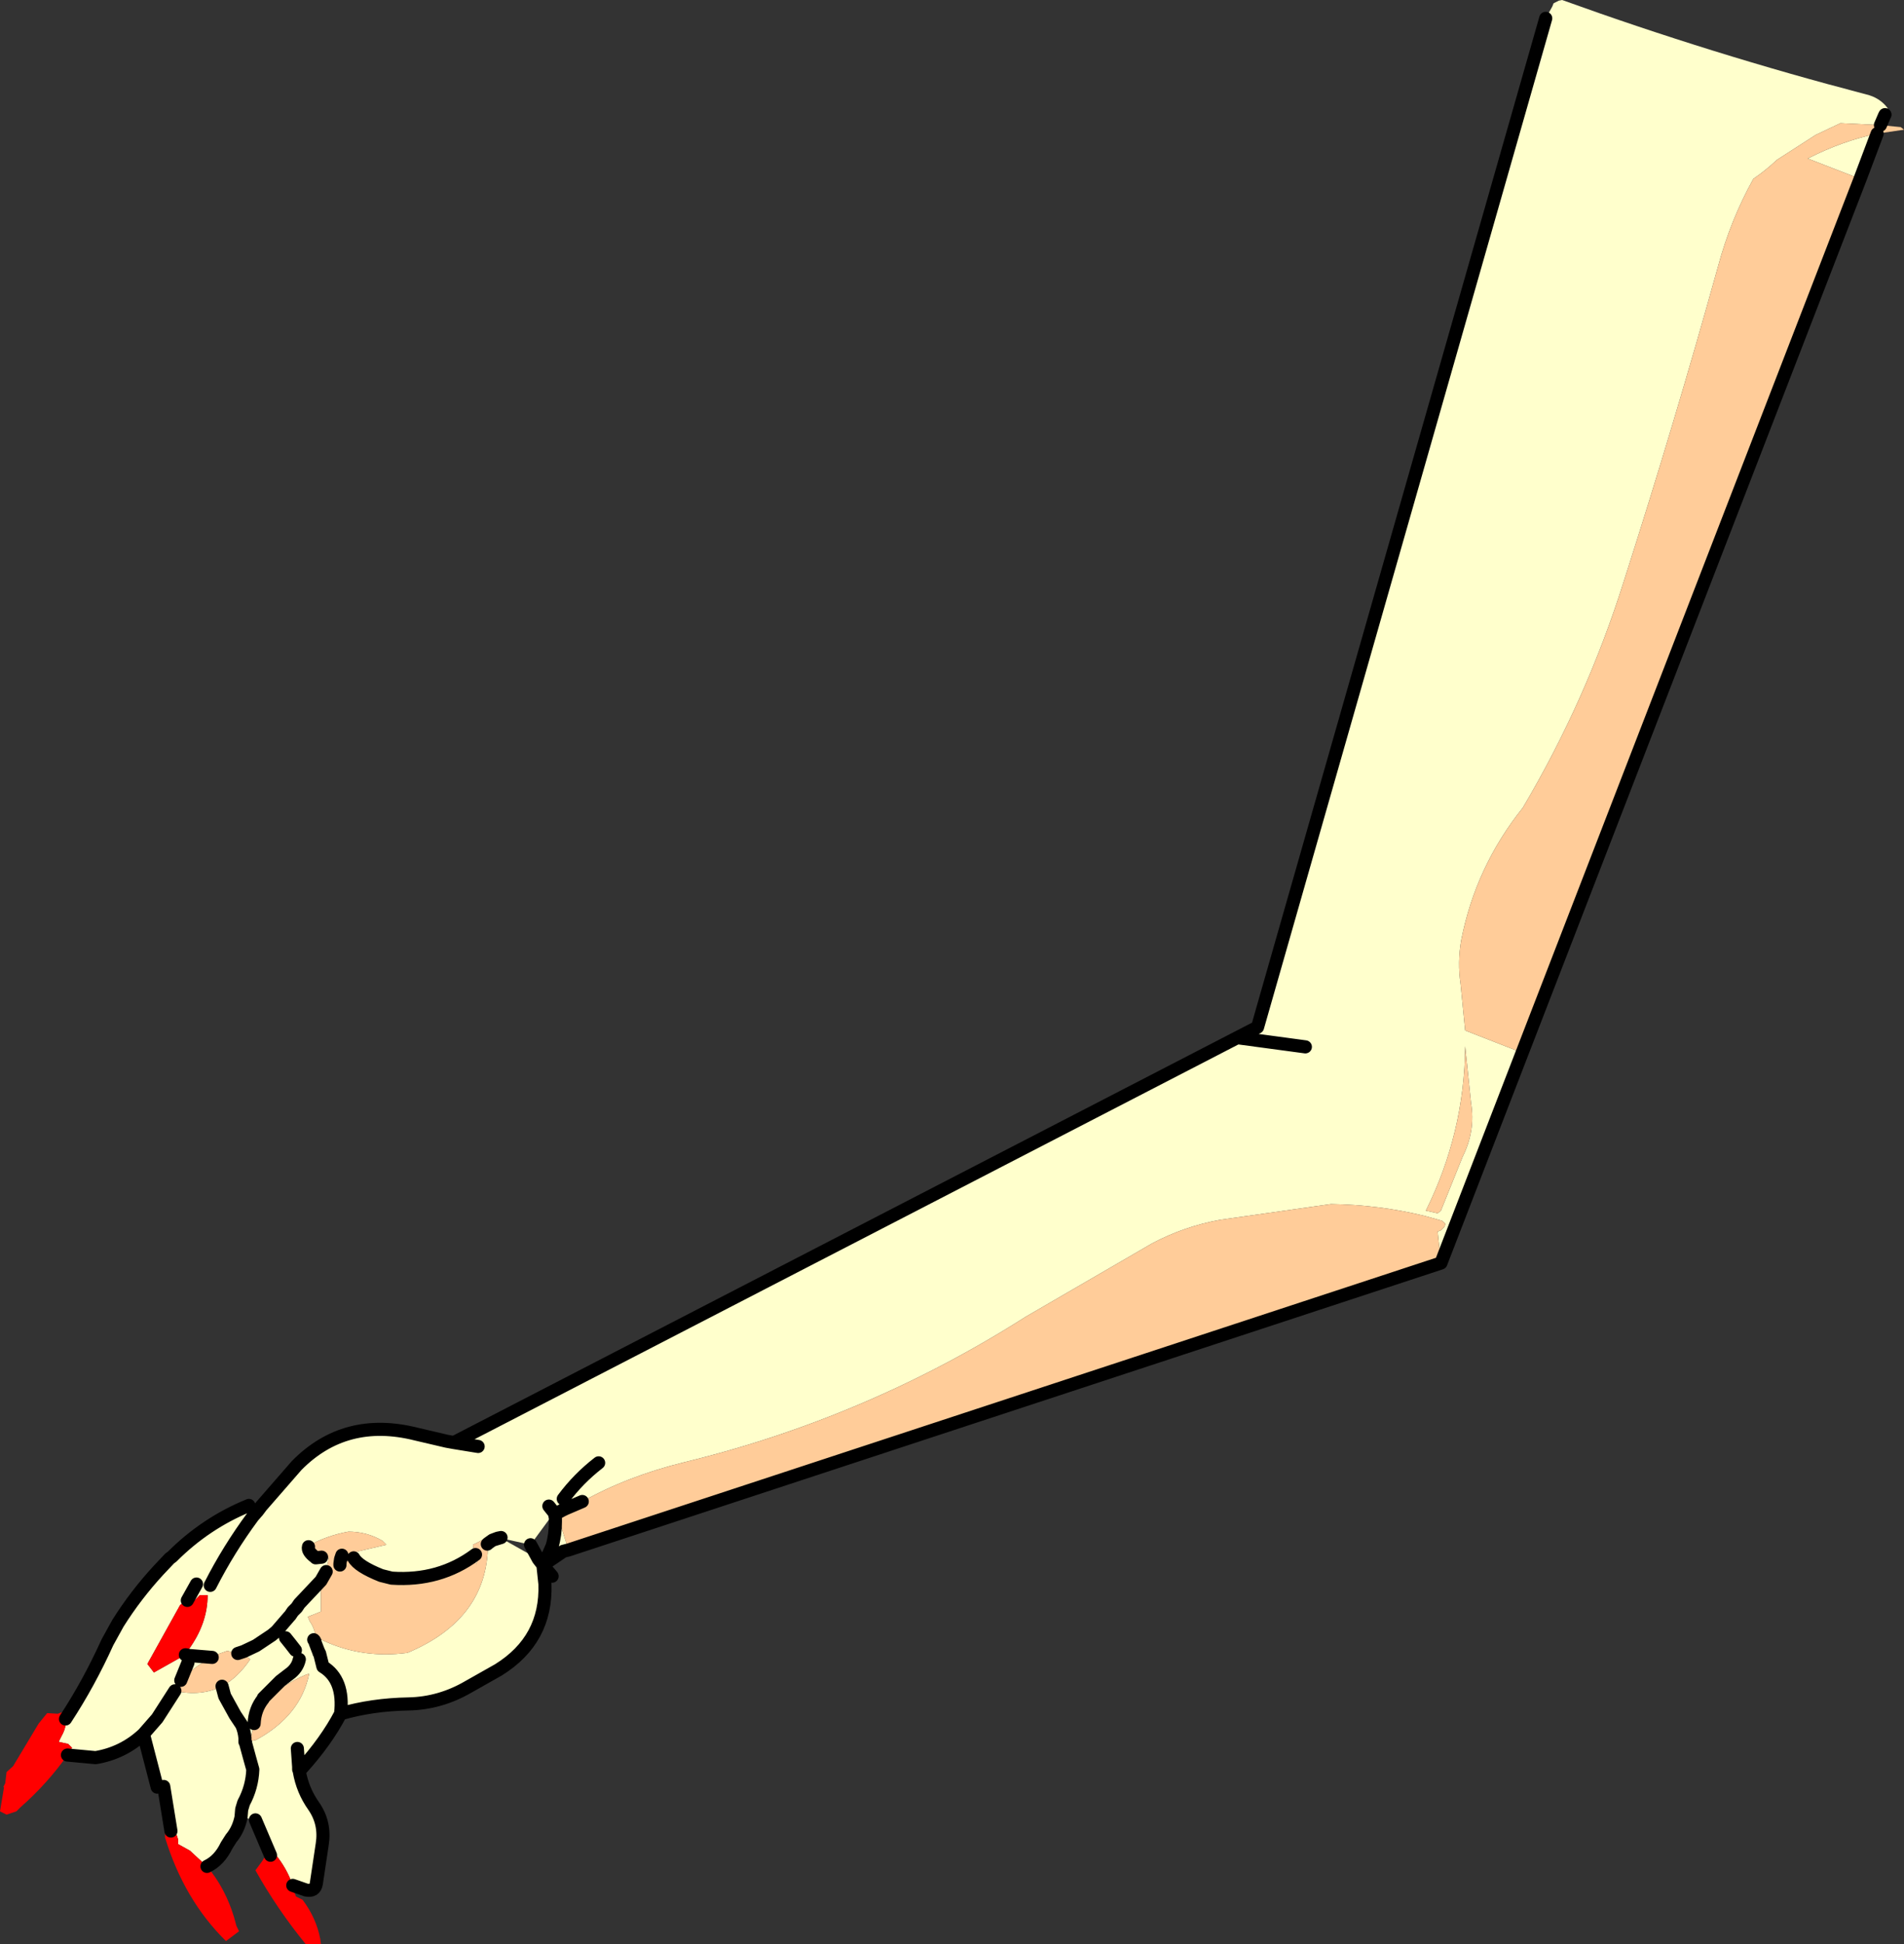
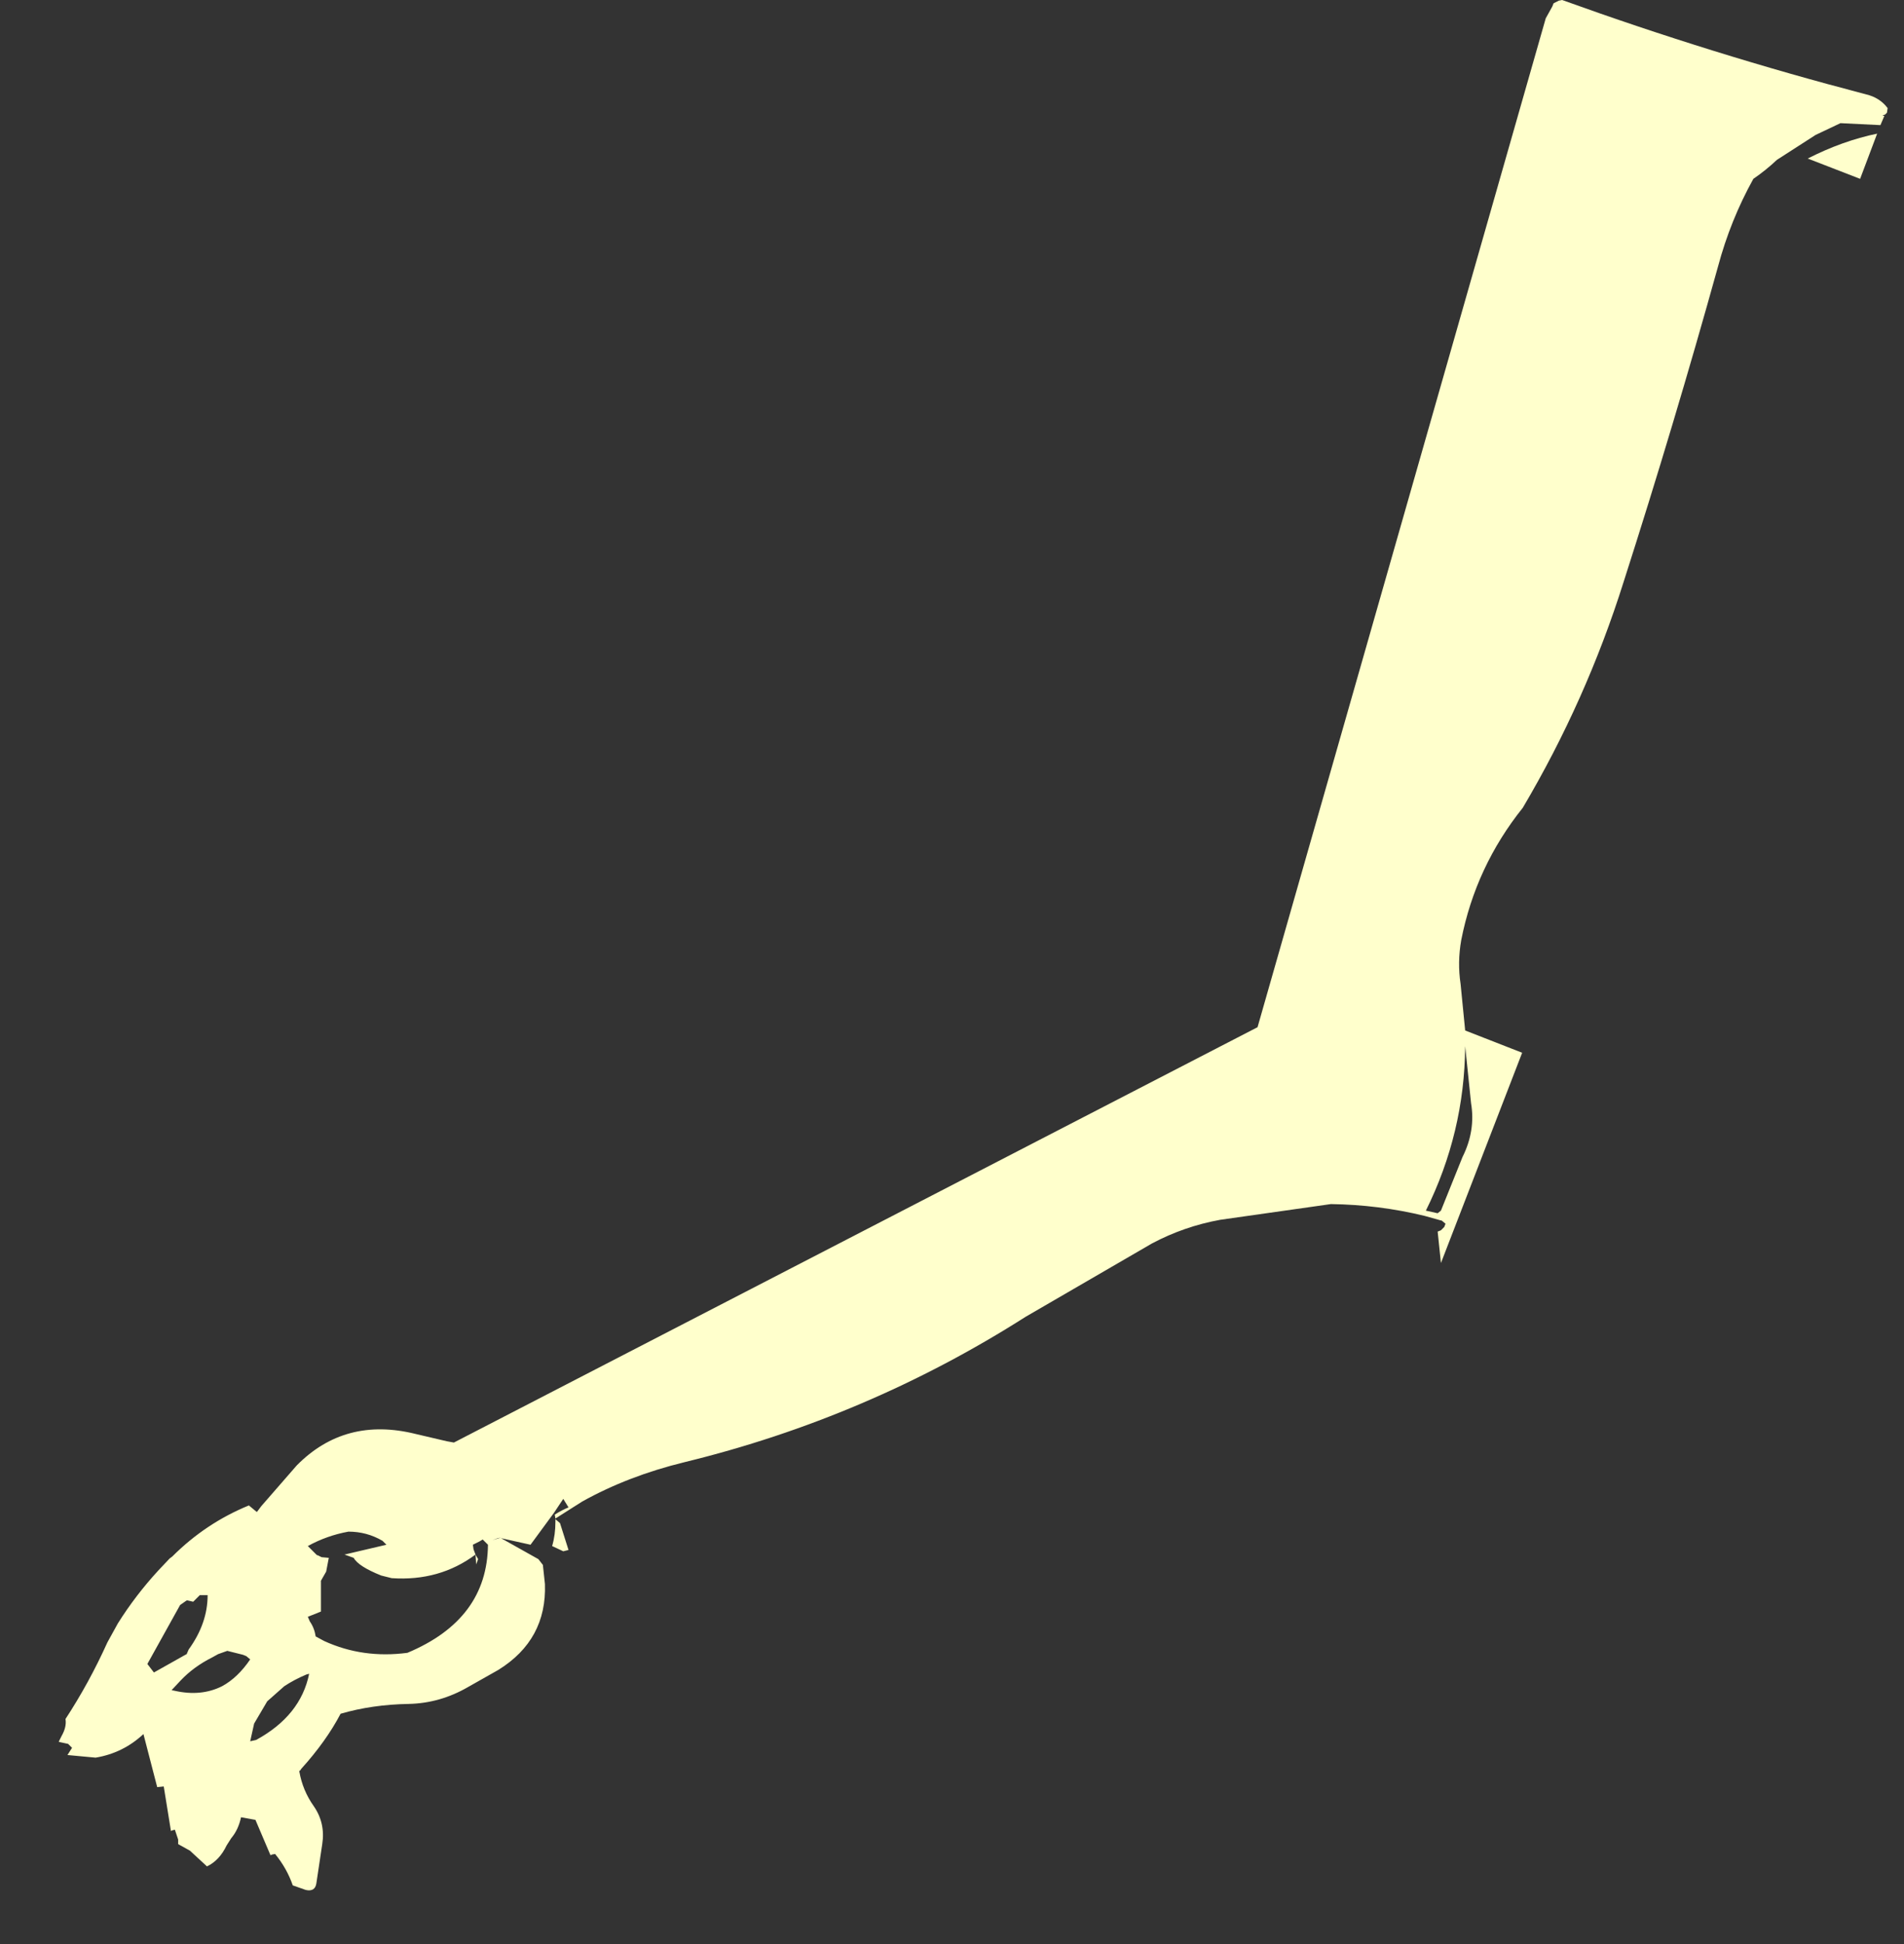
<svg xmlns="http://www.w3.org/2000/svg" height="148.4px" width="145.35px">
  <rect width="100%" height="100%" fill="#333333" stroke="none" />
  <g transform="matrix(1.0, 0.0, 0.0, 1.0, 117.0, 107.4)">
    <path d="M1.0 -106.0 L1.5 -106.9 1.6 -107.15 2.0 -107.35 2.25 -107.4 Q13.75 -103.25 25.45 -100.2 26.5 -99.95 27.1 -99.15 L27.05 -98.8 26.9 -98.65 26.7 -98.6 26.85 -98.55 26.55 -97.85 23.5 -98.0 21.6 -97.1 18.65 -95.2 Q17.8 -94.4 16.85 -93.75 15.1 -90.6 14.15 -87.05 10.8 -75.0 6.95 -63.0 4.1 -53.95 -0.75 -45.75 -4.35 -41.25 -5.45 -35.65 -5.75 -33.95 -5.5 -32.3 L-5.15 -28.75 -0.8 -27.05 -7.0 -11.0 -7.25 -13.4 -7.0 -13.5 -6.75 -13.75 -6.65 -14.0 -6.95 -14.25 -7.0 -14.25 -8.25 -14.6 Q-11.75 -15.45 -15.4 -15.5 L-23.85 -14.3 Q-26.6 -13.8 -29.05 -12.5 L-38.7 -6.9 Q-50.8 0.8 -64.75 4.2 -69.05 5.25 -72.55 7.2 L-73.6 7.65 -72.55 7.2 -74.6 8.5 -74.65 8.2 Q-74.1 7.85 -73.6 7.65 L-74.0 7.0 -74.7 8.05 -76.5 10.5 -78.75 10.0 -75.9 11.6 -75.55 12.05 -75.55 12.1 -75.4 13.5 Q-75.25 17.75 -78.95 20.05 L-81.25 21.35 Q-83.4 22.6 -85.8 22.65 -88.6 22.7 -91.0 23.4 -90.7 20.8 -92.35 19.8 L-92.6 18.8 -92.65 18.75 -92.65 18.7 -92.7 18.6 -92.95 17.95 -92.95 17.9 -93.0 17.8 -93.05 17.75 -93.0 17.8 -92.95 17.9 -92.95 17.95 -92.7 18.6 -92.65 18.7 -92.65 18.75 -92.6 18.8 -92.35 19.8 Q-90.7 20.8 -91.0 23.4 -92.1 25.5 -94.0 27.6 L-94.1 27.75 -94.15 27.75 -94.15 27.8 Q-93.9 29.25 -93.05 30.45 -92.15 31.75 -92.4 33.35 L-92.85 36.35 Q-92.95 37.0 -93.65 36.85 L-94.65 36.5 Q-95.1 35.2 -96.0 34.1 L-96.25 34.15 -96.35 34.2 -97.5 31.5 -98.6 31.3 -98.55 30.7 -98.4 30.2 Q-97.75 29.0 -97.7 27.65 L-97.95 26.75 -98.25 25.65 -98.25 25.6 -98.3 25.55 -98.3 25.25 Q-98.35 24.7 -98.55 24.25 L-99.05 23.5 -99.85 22.05 -100.05 21.3 -99.85 22.05 -99.05 23.5 -98.55 24.25 Q-98.35 24.7 -98.3 25.25 L-98.3 25.55 -98.25 25.6 -98.25 25.65 -97.95 26.75 -97.7 27.65 Q-97.75 29.0 -98.4 30.2 L-98.55 30.7 -98.6 31.3 Q-98.8 32.25 -99.35 32.9 L-99.7 33.45 Q-100.25 34.6 -101.2 35.05 L-102.5 33.85 -103.4 33.35 -103.4 33.0 -103.65 32.25 -103.85 32.3 -103.95 32.35 -104.5 28.95 -105.0 29.0 -106.05 24.95 Q-107.6 26.4 -109.7 26.75 L-111.85 26.55 -111.5 26.0 -111.8 25.7 -112.5 25.55 -112.5 25.5 -112.3 25.1 Q-111.9 24.4 -112.0 23.8 -110.2 21.05 -108.8 17.95 L-108.0 16.5 Q-106.65 14.35 -104.9 12.45 L-104.05 11.55 -103.85 11.4 Q-101.3 8.85 -98.0 7.5 L-97.4 8.0 -97.35 7.95 -97.2 7.75 -97.05 7.55 -94.35 4.45 Q-90.65 0.7 -85.25 2.05 L-82.9 2.6 -82.35 2.7 -80.5 3.0 -82.35 2.7 -22.55 -28.2 -21.0 -29.0 1.0 -106.0 M26.3 -97.2 L25.0 -93.75 21.0 -95.3 Q23.65 -96.65 26.3 -97.2 M-73.6 10.9 L-74.0 11.0 -74.85 10.6 Q-74.6 9.75 -74.6 8.75 L-74.6 8.55 -74.25 8.85 -73.6 10.9 M-17.35 -27.5 L-22.55 -28.2 -17.35 -27.5 M-7.25 -14.8 L-7.0 -15.0 -5.35 -19.1 Q-4.35 -21.1 -4.7 -23.2 L-5.15 -27.55 Q-5.2 -20.95 -8.15 -15.0 L-7.25 -14.8 M-79.4 10.15 L-78.75 9.95 -79.0 10.0 -79.4 10.15 -79.75 10.4 -79.8 10.45 -79.75 10.4 -79.4 10.15 M-92.5 13.25 L-92.5 15.6 -93.5 16.0 -93.35 16.35 Q-93.0 16.85 -92.9 17.5 L-92.25 17.85 Q-89.3 19.2 -85.9 18.75 -79.8 16.2 -79.75 10.5 L-79.8 10.45 -80.15 10.1 -80.4 10.25 -80.9 10.5 -80.85 10.85 -80.7 11.25 -80.5 11.6 -80.65 12.0 -80.7 11.25 Q-83.45 13.3 -87.1 13.05 L-87.9 12.85 Q-89.65 12.15 -90.0 11.5 L-90.7 11.25 -87.5 10.5 -87.8 10.2 Q-89.0 9.5 -90.4 9.5 -92.05 9.8 -93.5 10.6 L-93.45 10.65 -92.8 11.3 -92.75 11.3 -92.45 11.45 -91.9 11.5 -92.1 12.55 -92.5 13.25 -94.15 15.0 -94.35 15.3 -94.65 15.6 -94.85 15.9 -94.9 15.95 -95.85 17.05 -95.95 17.15 -96.25 17.4 -97.45 18.2 -98.4 18.65 -98.85 18.8 -98.4 18.65 -97.45 18.2 -96.25 17.4 -95.95 17.15 -95.85 17.05 -94.9 15.95 -94.85 15.9 -94.65 15.6 -94.35 15.3 -94.15 15.0 -92.5 13.25 M-100.05 21.3 Q-98.85 20.65 -97.9 19.25 L-98.2 19.0 -98.45 18.9 -98.85 18.8 -99.65 18.6 -100.35 18.85 -100.8 19.1 -102.6 18.95 -102.8 18.9 -102.85 18.9 -102.8 18.9 -102.6 18.95 -100.8 19.1 Q-102.2 19.8 -103.2 20.85 L-103.9 21.6 -103.65 21.65 -105.0 23.75 -106.05 24.95 -105.0 23.75 -103.65 21.65 Q-101.65 22.1 -100.05 21.3 M-94.3 26.05 L-94.2 27.45 -94.2 27.6 -94.2 27.65 -94.15 27.75 -94.2 27.65 -94.2 27.6 -94.2 27.45 -94.3 26.05 M-75.1 7.55 L-74.7 8.05 -75.1 7.55 M-71.3 4.25 Q-72.85 5.45 -74.0 7.0 -72.85 5.45 -71.3 4.25 M-100.95 13.6 Q-99.55 10.85 -97.7 8.35 L-97.4 8.0 -97.7 8.35 Q-99.55 10.85 -100.95 13.6 M-94.45 18.55 L-94.8 18.1 -95.2 17.6 -94.8 18.1 -94.45 18.55 M-93.45 10.65 Q-93.55 11.0 -92.95 11.45 L-92.9 11.5 -92.45 11.45 -92.9 11.5 -92.95 11.45 Q-93.55 11.0 -93.45 10.65 M-102.65 19.5 L-103.2 20.85 -102.65 19.5 M-97.6 24.15 L-97.9 25.5 -97.45 25.4 Q-94.05 23.55 -93.4 20.35 L-93.6 20.4 Q-94.55 20.8 -95.3 21.3 L-96.6 22.45 -97.6 24.15 Q-97.55 23.05 -96.9 22.25 L-96.9 22.2 -95.6 20.9 -94.95 20.4 Q-94.3 19.95 -94.15 19.25 -94.3 19.95 -94.95 20.4 L-95.6 20.9 -96.9 22.2 -96.9 22.25 Q-97.55 23.05 -97.6 24.15 M-102.0 13.5 L-102.7 14.75 -102.0 13.5 M-102.85 18.9 L-102.75 18.85 -102.6 18.5 Q-101.15 16.5 -101.15 14.35 L-101.4 14.35 -101.75 14.35 -102.0 14.6 -102.25 14.85 -102.7 14.75 -102.75 14.75 -103.25 15.1 -105.75 19.6 -105.25 20.25 -102.85 18.9" fill="#ffffcc" fill-rule="evenodd" stroke="none" />
-     <path d="M26.55 -97.85 L28.1 -97.7 28.35 -97.5 26.3 -97.2 Q23.65 -96.65 21.0 -95.3 L25.0 -93.75 -0.8 -27.05 -5.15 -28.75 -5.5 -32.3 Q-5.75 -33.95 -5.45 -35.65 -4.35 -41.25 -0.75 -45.75 4.1 -53.95 6.95 -63.0 10.8 -75.0 14.15 -87.05 15.1 -90.6 16.85 -93.75 17.8 -94.4 18.65 -95.2 L21.6 -97.1 23.5 -98.0 26.55 -97.85 M-7.0 -11.0 L-73.6 10.9 -74.25 8.85 -74.6 8.55 -74.65 8.5 -74.6 8.5 -72.55 7.2 Q-69.05 5.25 -64.75 4.2 -50.8 0.8 -38.7 -6.9 L-29.05 -12.5 Q-26.6 -13.8 -23.85 -14.3 L-15.4 -15.5 Q-11.75 -15.45 -8.25 -14.6 L-7.0 -14.25 -6.95 -14.25 -6.65 -14.0 -6.75 -13.75 -7.0 -13.5 -7.25 -13.4 -7.0 -11.0 M-7.25 -14.8 L-8.15 -15.0 Q-5.2 -20.95 -5.15 -27.55 L-4.7 -23.2 Q-4.35 -21.1 -5.35 -19.1 L-7.0 -15.0 -7.25 -14.8 M-79.8 10.45 L-79.75 10.5 Q-79.8 16.2 -85.9 18.75 -89.3 19.2 -92.25 17.85 L-92.9 17.5 Q-93.0 16.85 -93.35 16.35 L-93.5 16.0 -92.5 15.6 -92.5 13.25 -92.1 12.55 -91.9 11.5 -92.45 11.45 -92.75 11.3 -92.8 11.3 -93.45 10.65 -93.5 10.6 Q-92.05 9.8 -90.4 9.5 -89.0 9.5 -87.8 10.2 L-87.5 10.5 -90.7 11.25 -90.9 11.3 -91.0 11.6 -91.05 11.95 -91.05 12.05 -90.0 11.5 Q-89.65 12.15 -87.9 12.85 L-87.1 13.05 Q-83.45 13.3 -80.7 11.25 L-80.85 10.85 -80.9 10.5 -80.4 10.25 -80.15 10.1 -79.8 10.45 M-98.85 18.8 L-98.45 18.9 -98.2 19.0 -97.9 19.25 Q-98.85 20.65 -100.05 21.3 -101.65 22.1 -103.65 21.65 L-103.9 21.6 -103.2 20.85 Q-102.2 19.8 -100.8 19.1 L-100.35 18.85 -99.65 18.6 -98.85 18.8 M-80.7 11.25 L-80.65 12.0 -80.5 11.6 -80.7 11.25 M-97.6 24.15 L-96.6 22.45 -95.3 21.3 Q-94.55 20.8 -93.6 20.4 L-93.4 20.35 Q-94.05 23.55 -97.45 25.4 L-97.9 25.5 -97.6 24.15" fill="#ffcc99" fill-rule="evenodd" stroke="none" />
-     <path d="M-96.35 34.2 L-96.25 34.15 -96.0 34.1 Q-95.1 35.2 -94.65 36.5 L-94.5 37.1 -94.4 37.35 -93.9 37.6 Q-92.85 39.0 -92.55 40.6 L-92.5 41.0 -93.65 41.0 Q-95.85 38.3 -97.5 35.35 L-96.95 34.6 -96.75 34.25 -96.35 34.2 M-112.0 23.8 Q-111.9 24.4 -112.3 25.1 L-112.5 25.5 -112.5 25.55 -111.8 25.7 -111.5 26.0 -111.85 26.55 Q-113.35 28.7 -115.45 30.55 L-115.75 30.85 -116.5 31.1 -117.0 30.85 -116.7 29.05 -116.7 29.0 -116.75 29.0 -116.6 28.7 -116.5 27.85 -116.0 27.4 -114.05 24.15 -113.4 23.35 -112.6 23.4 -112.15 23.25 -112.0 23.8 M-102.85 18.9 L-105.25 20.25 -105.75 19.6 -103.25 15.1 -102.75 14.75 -102.7 14.75 -102.25 14.85 -102.0 14.6 -101.75 14.35 -101.4 14.35 -101.15 14.35 Q-101.15 16.5 -102.6 18.5 L-102.75 18.85 -102.85 18.9 M-103.95 32.35 L-103.85 32.3 -103.65 32.25 -103.4 33.0 -103.4 33.35 -102.5 33.85 -101.2 35.05 Q-99.6 36.95 -98.95 39.6 L-98.75 40.0 -99.75 40.75 Q-102.95 37.6 -104.4 32.85 L-104.4 32.5 -103.95 32.35" fill="#ff0000" fill-rule="evenodd" stroke="none" />
-     <path d="M26.9 -98.65 L26.85 -98.55 26.55 -97.85 M26.3 -97.2 L25.0 -93.75 -0.8 -27.05 -7.0 -11.0 -73.6 10.9 -74.0 11.0 -75.55 12.05 -75.4 11.85 -74.85 10.6 Q-74.6 9.75 -74.6 8.75 L-74.6 8.55 M-74.6 8.5 L-74.65 8.2 -74.7 8.05 -75.1 7.55 M-76.5 10.5 L-75.9 11.6 -75.55 12.05 -75.55 12.1 -75.45 12.25 -75.4 12.25 -74.85 12.9 M1.0 -106.0 L-21.0 -29.0 -22.55 -28.2 -17.35 -27.5 M-79.4 10.15 L-79.0 10.0 -78.75 9.95 -79.4 10.15 -79.75 10.4 -79.8 10.45 M-92.5 13.25 L-94.15 15.0 -94.35 15.3 -94.65 15.6 -94.85 15.9 -94.9 15.95 -95.85 17.05 -95.95 17.15 -96.25 17.4 -97.45 18.2 -98.4 18.65 -98.85 18.8 M-100.05 21.3 L-99.85 22.05 -99.05 23.5 -98.55 24.25 Q-98.35 24.7 -98.3 25.25 L-98.3 25.55 -98.25 25.6 -98.25 25.65 -97.95 26.75 -97.7 27.65 Q-97.75 29.0 -98.4 30.2 L-98.55 30.7 -98.6 31.3 Q-98.8 32.25 -99.35 32.9 L-99.7 33.45 Q-100.25 34.6 -101.2 35.05 M-97.5 31.5 L-96.35 34.2 M-94.65 36.5 L-93.65 36.85 Q-92.95 37.0 -92.85 36.35 L-92.4 33.35 Q-92.15 31.75 -93.05 30.45 -93.9 29.25 -94.15 27.8 L-94.15 27.75 -94.2 27.65 -94.2 27.6 -94.2 27.45 -94.3 26.05 M-80.7 11.25 Q-83.45 13.3 -87.1 13.05 L-87.9 12.85 Q-89.65 12.15 -90.0 11.5 M-91.05 12.05 L-91.05 11.95 -91.0 11.6 -90.9 11.3 M-92.1 12.55 L-92.5 13.25 M-73.6 7.65 L-72.55 7.2 M-74.0 7.0 Q-72.85 5.45 -71.3 4.25 M-74.65 8.2 Q-74.1 7.85 -73.6 7.65 M-91.0 23.4 Q-88.6 22.7 -85.8 22.65 -83.4 22.6 -81.25 21.35 L-78.95 20.05 Q-75.25 17.75 -75.4 13.5 L-75.55 12.1 M-82.35 2.7 L-82.9 2.6 -85.25 2.05 Q-90.65 0.7 -94.35 4.45 L-97.05 7.55 -97.2 7.75 -97.35 7.95 -97.4 8.0 -97.7 8.35 Q-99.55 10.85 -100.95 13.6 M-98.0 7.5 Q-101.3 8.85 -103.85 11.4 L-104.05 11.55 -104.9 12.45 Q-106.65 14.35 -108.0 16.5 L-108.8 17.95 Q-110.2 21.05 -112.0 23.8 M-111.85 26.55 L-109.7 26.75 Q-107.6 26.4 -106.05 24.95 L-105.0 23.75 -103.65 21.65 M-103.2 20.85 L-102.65 19.5 M-92.45 11.45 L-92.9 11.5 -92.95 11.45 Q-93.55 11.0 -93.45 10.65 M-95.2 17.6 L-94.8 18.1 -94.45 18.55 M-91.0 23.4 Q-90.7 20.8 -92.35 19.8 L-92.6 18.8 -92.65 18.75 -92.65 18.7 -92.7 18.6 -92.95 17.95 -92.95 17.9 -93.0 17.8 -93.05 17.75 M-97.6 24.15 Q-97.55 23.05 -96.9 22.25 L-96.9 22.2 -95.6 20.9 -94.95 20.4 Q-94.3 19.95 -94.15 19.25 M-102.7 14.75 L-102.0 13.5 M-102.85 18.9 L-102.8 18.9 -102.6 18.95 -100.8 19.1 M-104.5 28.95 L-103.95 32.35 M-105.0 29.0 L-106.05 24.95 M-94.1 27.75 L-94.0 27.6 Q-92.1 25.5 -91.0 23.4 M-94.15 27.8 L-94.1 27.75 M-80.5 3.0 L-82.35 2.7 -22.55 -28.2" fill="none" stroke="#000000" stroke-linecap="round" stroke-linejoin="round" stroke-width="1.0" />
  </g>
</svg>